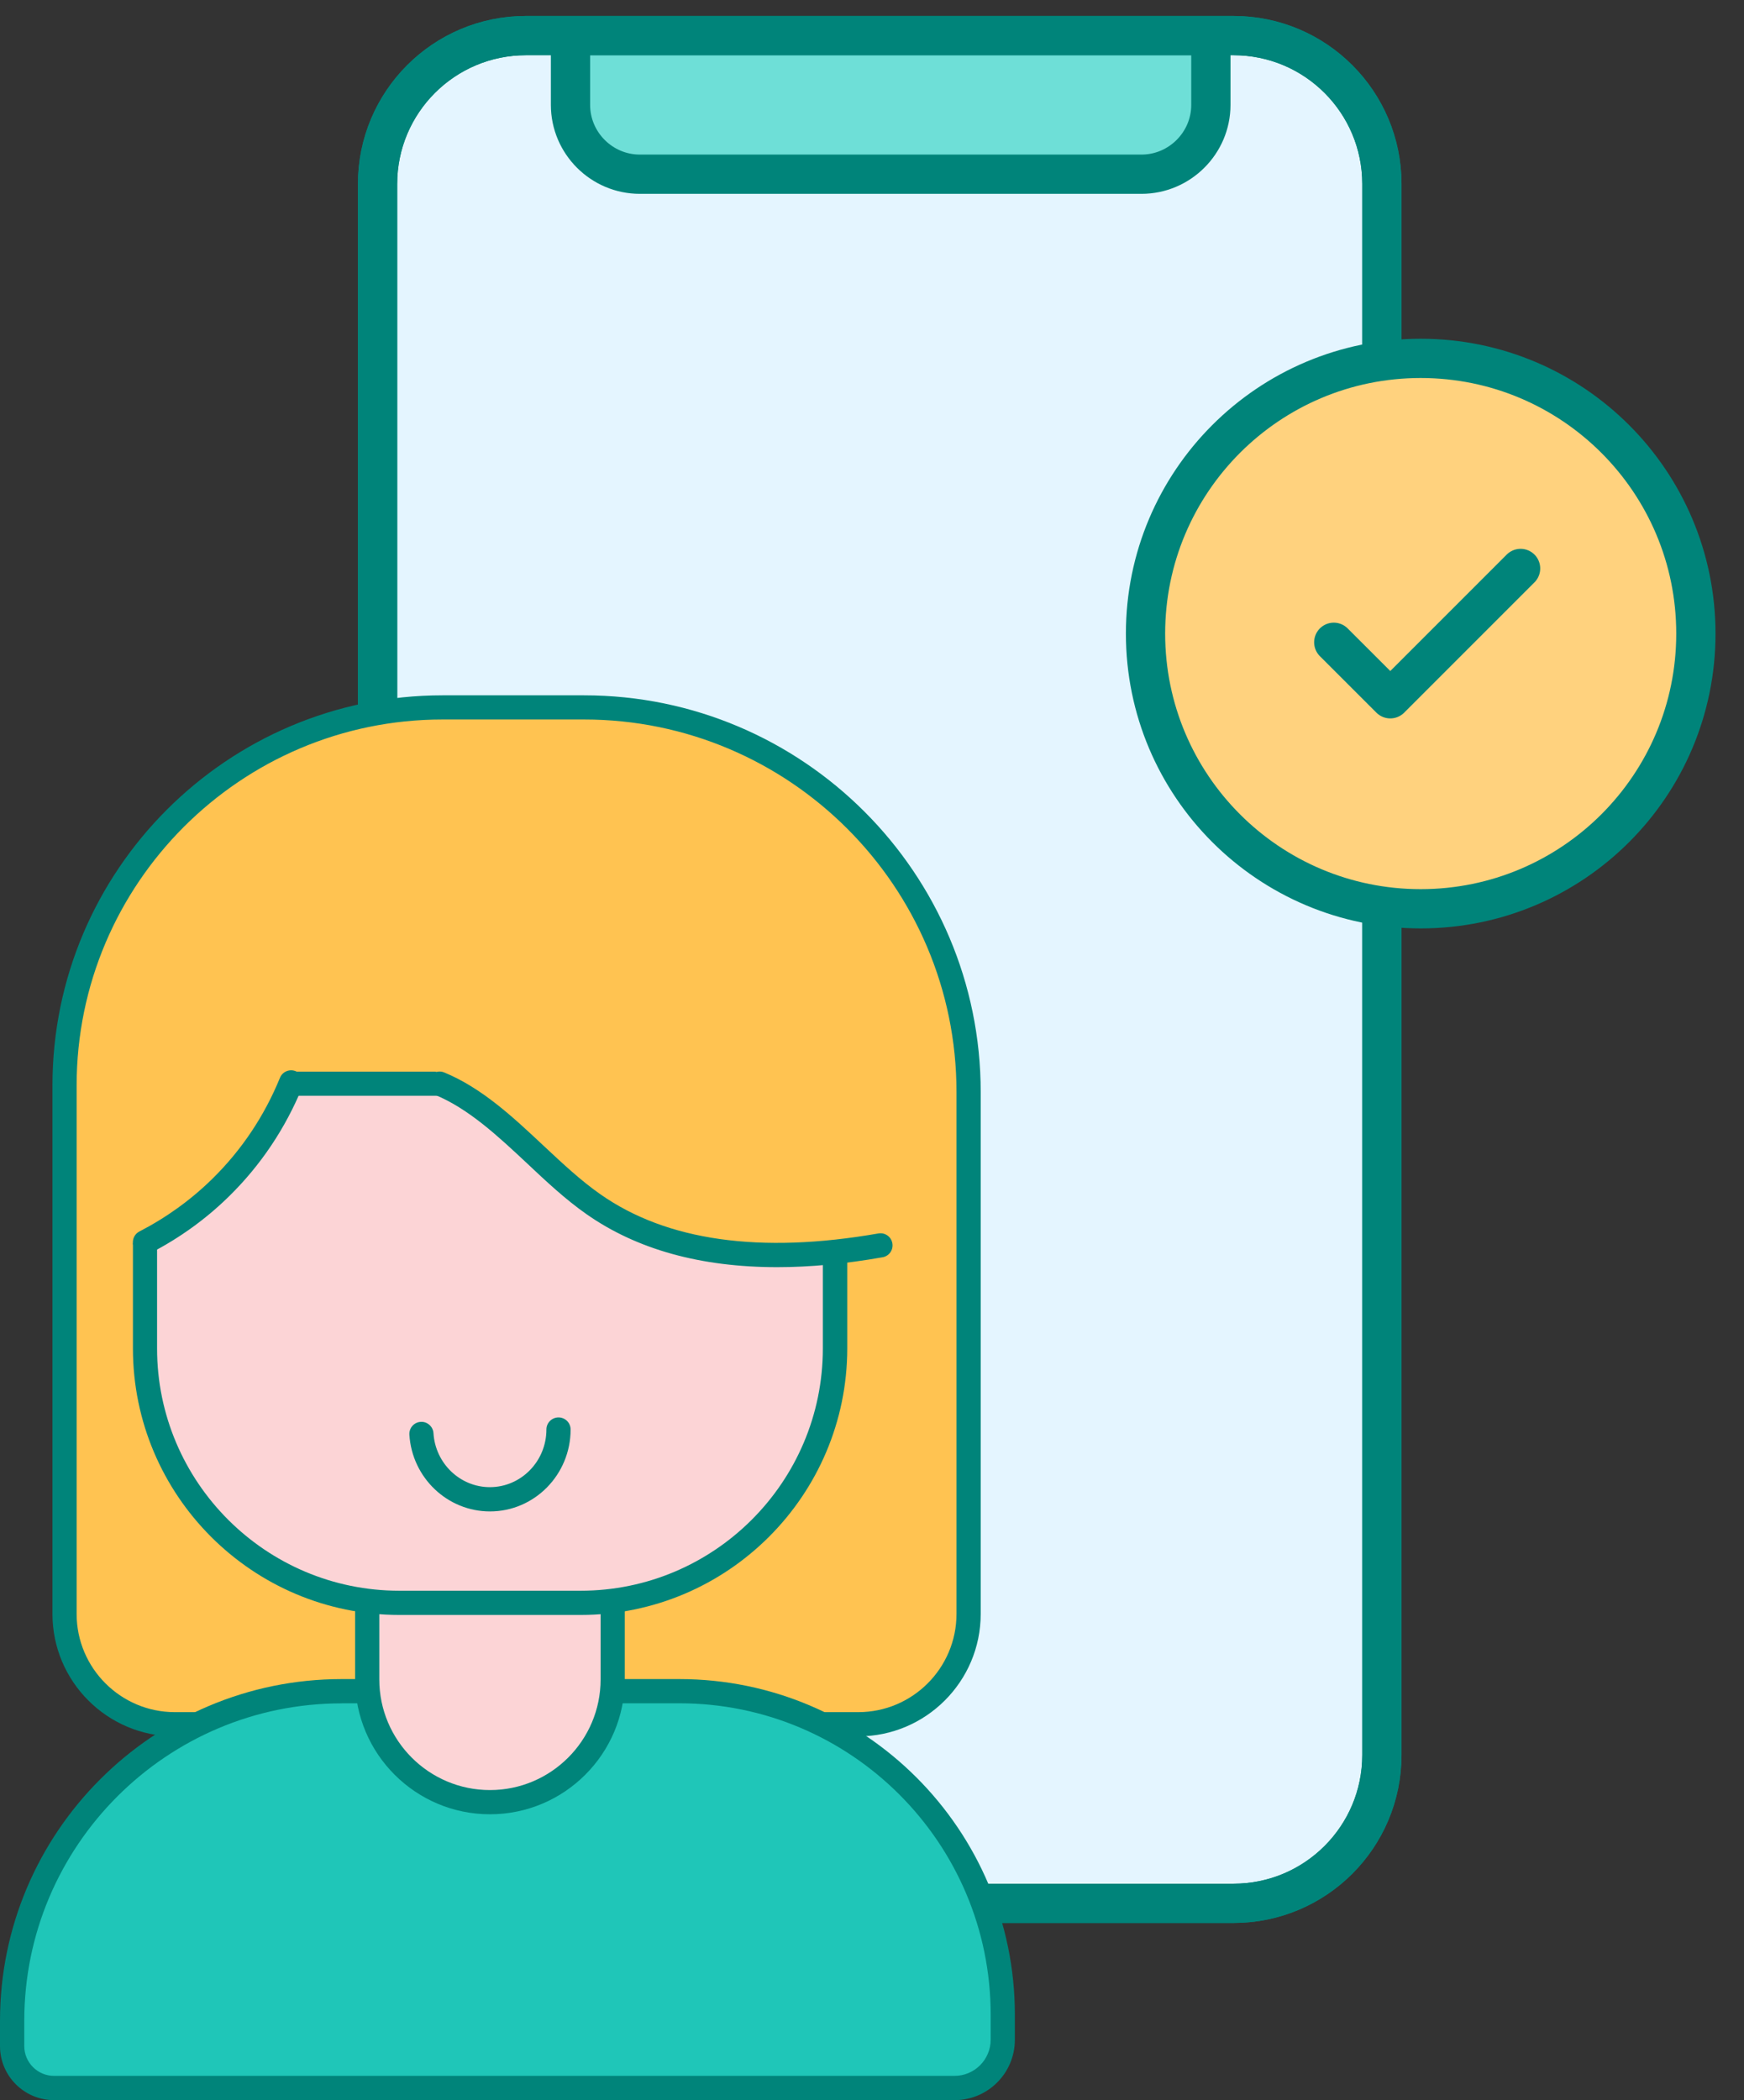
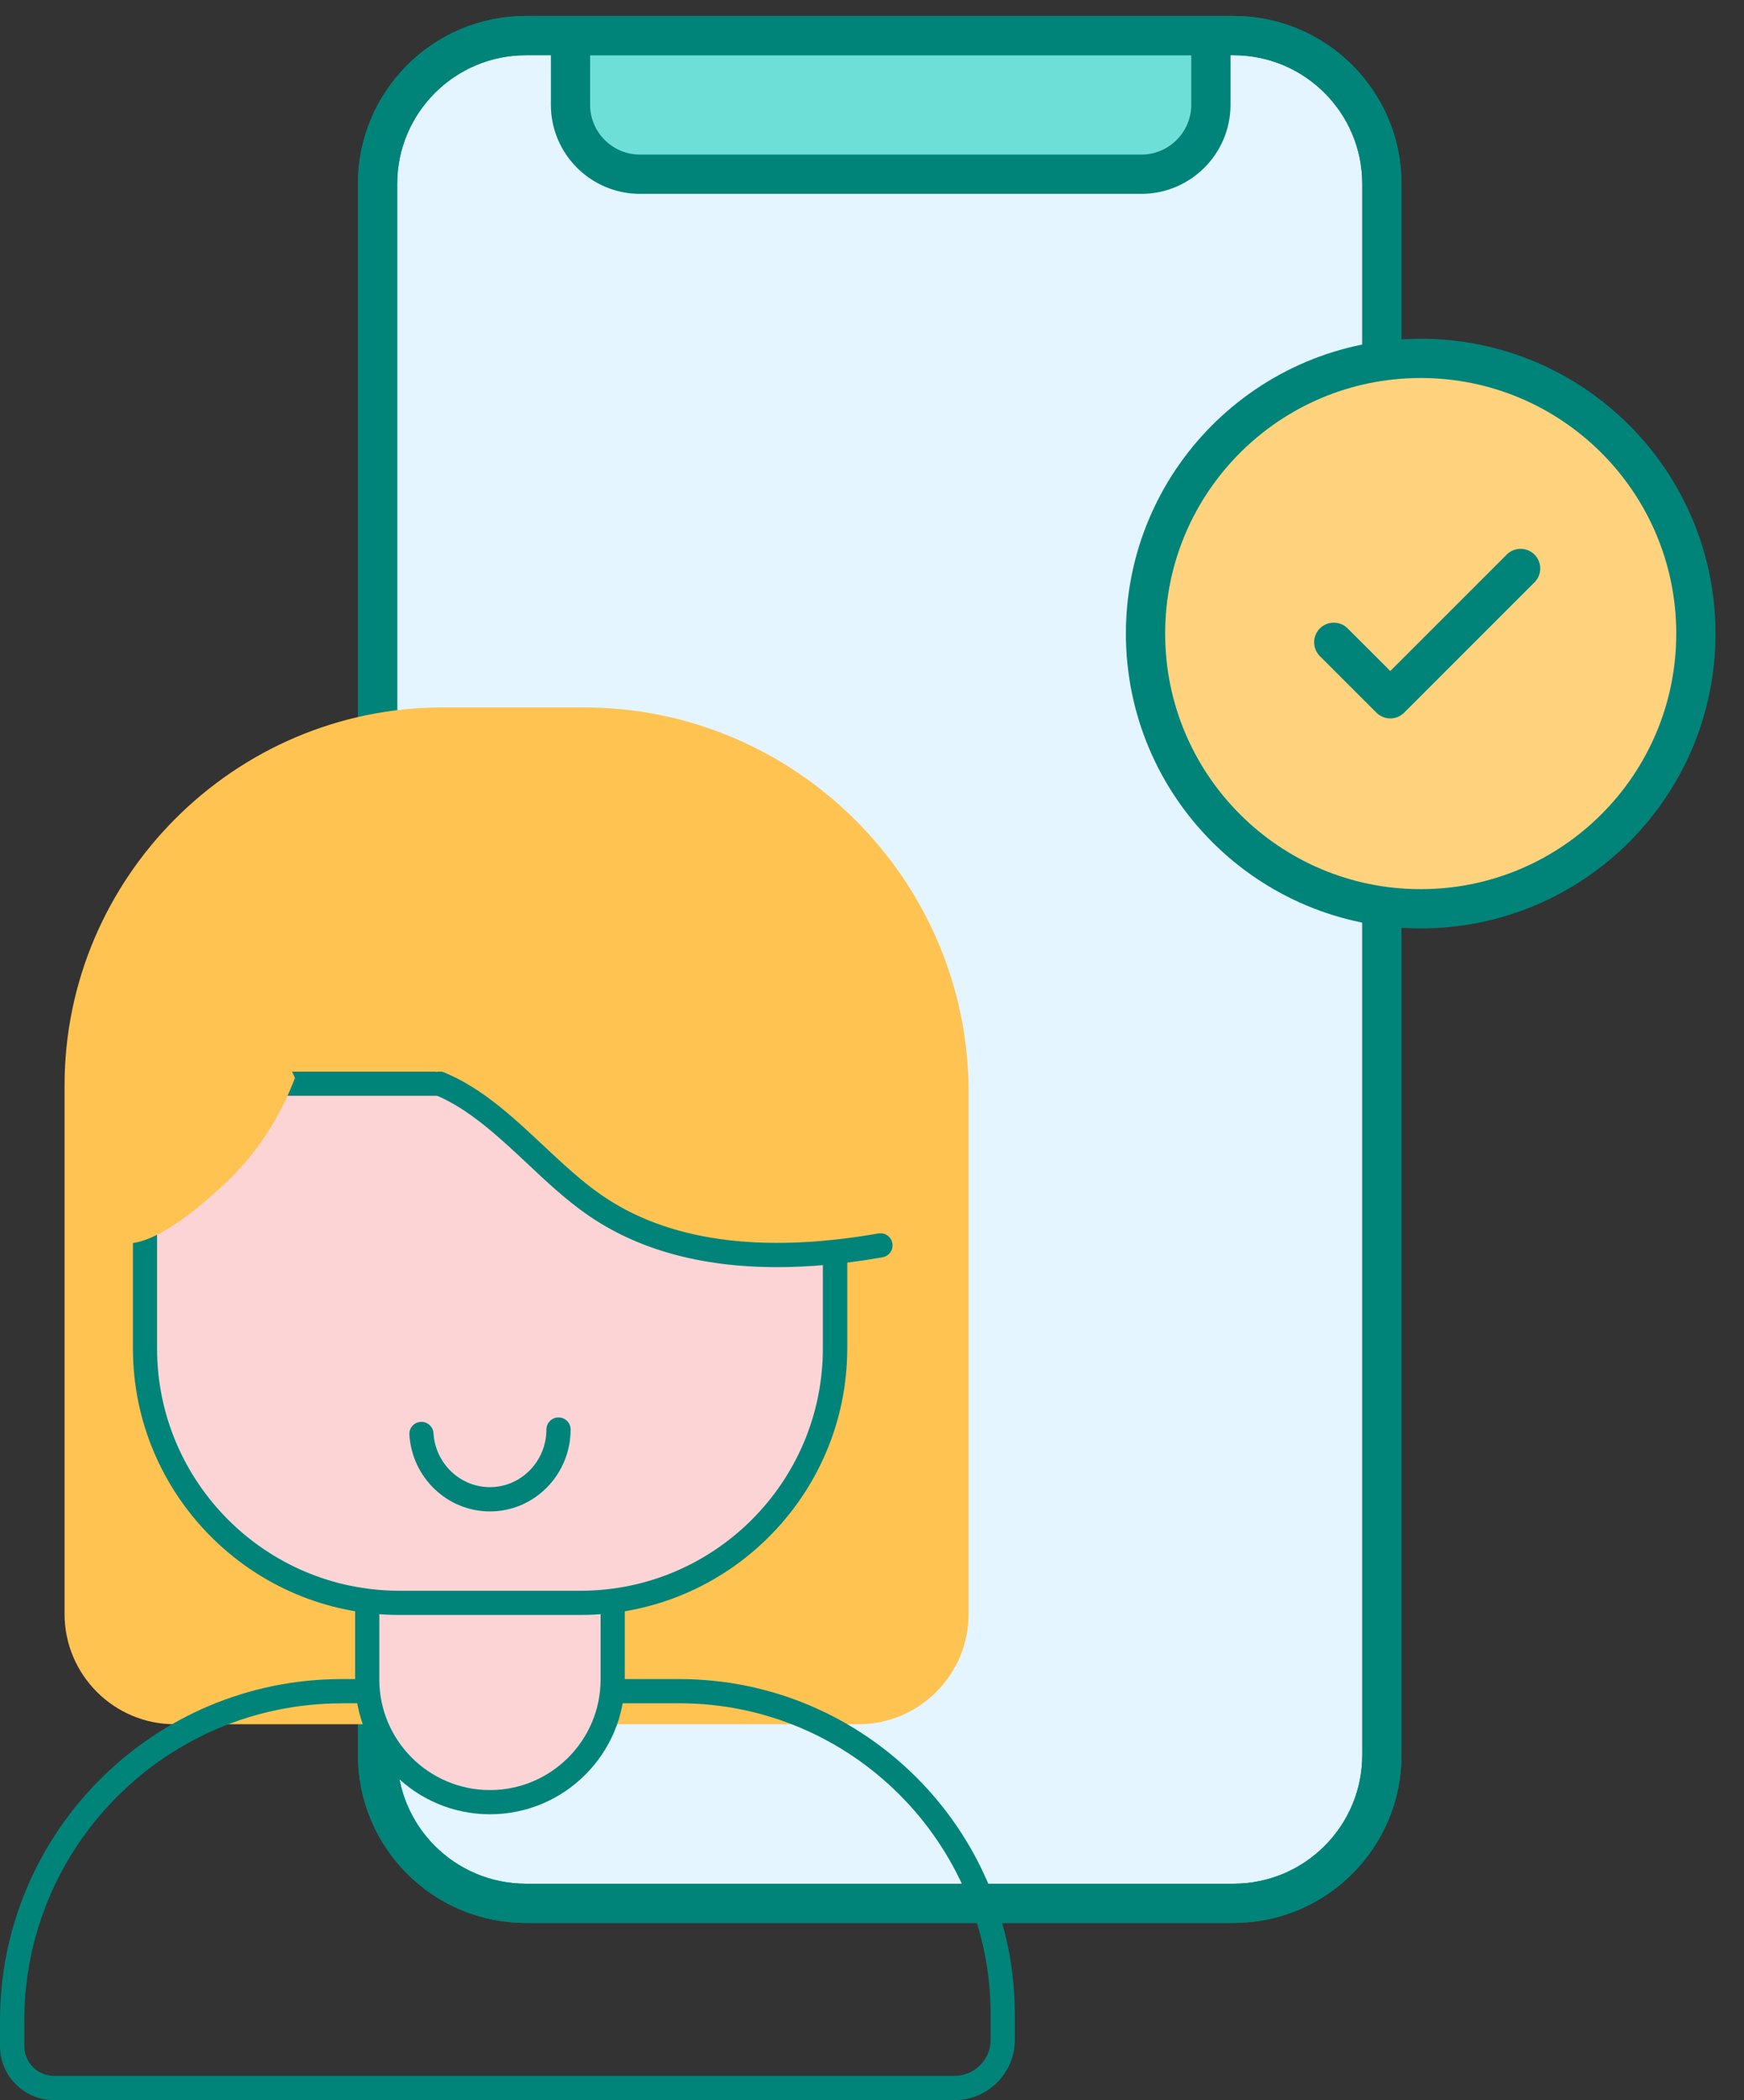
<svg xmlns="http://www.w3.org/2000/svg" width="49" height="59" viewBox="0 0 49 59" fill="none">
  <rect x="0" y="0" width="49" height="59" fill="#333333" stroke="none" />
  <path d="M34.658 53.471H14.776C12.475 53.471 10.608 51.604 10.608 49.303V5.168C10.608 2.867 12.475 1 14.776 1H34.658C36.96 1 38.826 2.867 38.826 5.168V49.303C38.826 51.604 36.96 53.471 34.658 53.471Z" fill="#E4F5FF" stroke="#00847A" stroke-width="1.103" stroke-miterlimit="10" stroke-linecap="round" stroke-linejoin="round" />
  <path d="M32.072 4.894H17.976C16.905 4.894 16.029 4.018 16.029 2.948V1.002H34.021V2.948C34.021 4.018 33.142 4.894 32.072 4.894Z" fill="#6EDFD7" stroke="#00847A" stroke-width="1.103" stroke-miterlimit="10" stroke-linecap="round" stroke-linejoin="round" />
  <path d="M34.658 53.471H14.776C12.475 53.471 10.608 51.604 10.608 49.303V5.168C10.608 2.867 12.475 1 14.776 1H34.658C36.96 1 38.826 2.867 38.826 5.168V49.303C38.826 51.604 36.96 53.471 34.658 53.471Z" stroke="#00847A" stroke-width="1.103" stroke-miterlimit="10" stroke-linecap="round" stroke-linejoin="round" />
  <path d="M39.916 25.531C44.186 25.531 47.648 22.07 47.648 17.8C47.648 13.53 44.186 10.068 39.916 10.068C35.646 10.068 32.185 13.53 32.185 17.8C32.185 22.07 35.646 25.531 39.916 25.531Z" fill="#FFD27E" stroke="#00847A" stroke-width="1.103" stroke-miterlimit="10" stroke-linecap="round" stroke-linejoin="round" />
  <path d="M37.474 18.044L39.062 19.631L42.723 15.97" stroke="#00847A" stroke-width="1.103" stroke-miterlimit="10" stroke-linecap="round" stroke-linejoin="round" />
  <path d="M12.433 19.874H16.411C22.353 19.874 27.214 24.734 27.214 30.676V45.342C27.214 47.052 25.826 48.44 24.116 48.44H4.912C3.202 48.44 1.814 47.052 1.814 45.342V30.493C1.814 24.653 6.593 19.874 12.433 19.874Z" fill="#FFC351" />
-   <path d="M24.116 48.78H4.911C3.016 48.78 1.474 47.238 1.474 45.342V30.493C1.474 24.45 6.39 19.534 12.433 19.534H16.411C22.556 19.534 27.554 24.531 27.554 30.676V45.342C27.554 47.238 26.011 48.78 24.116 48.78ZM12.433 20.213C6.765 20.213 2.153 24.825 2.153 30.493V45.342C2.153 46.862 3.391 48.1 4.911 48.1H24.116C25.636 48.1 26.874 46.862 26.874 45.342V30.676C26.874 24.907 22.181 20.213 16.411 20.213H12.433Z" fill="#00847A" />
-   <path d="M26.821 58.66H1.518C0.867 58.66 0.342 58.133 0.342 57.484V56.774C0.342 51.659 4.488 47.516 9.6 47.516H19.088C24.105 47.516 28.174 51.584 28.174 56.602V57.308C28.174 58.053 27.567 58.66 26.821 58.66Z" fill="#1FC6B8" />
  <path d="M26.821 59H1.518C0.682 59 0 58.321 0 57.482V56.772C0 51.478 4.307 47.171 9.6 47.171H19.088C24.286 47.171 28.514 51.401 28.514 56.597V57.303C28.514 58.241 27.755 59 26.821 59ZM9.6 47.853C4.682 47.853 0.682 51.853 0.682 56.772V57.482C0.682 57.943 1.057 58.318 1.518 58.318H26.819C27.377 58.318 27.834 57.864 27.834 57.303V56.597C27.834 51.774 23.911 47.851 19.088 47.851H9.6V47.853Z" fill="#00847A" />
  <path d="M13.766 50.629C11.868 50.629 10.317 49.078 10.317 47.18V44.184C10.317 42.286 11.868 40.735 13.766 40.735C15.663 40.735 17.215 42.286 17.215 44.184V47.18C17.217 49.078 15.663 50.629 13.766 50.629Z" fill="#FCD4D6" />
  <path d="M13.766 50.969C11.676 50.969 9.977 49.27 9.977 47.18V44.184C9.977 42.094 11.676 40.395 13.766 40.395C15.855 40.395 17.554 42.094 17.554 44.184V47.18C17.556 49.27 15.855 50.969 13.766 50.969ZM13.766 41.075C12.051 41.075 10.657 42.469 10.657 44.184V47.18C10.657 48.895 12.051 50.289 13.766 50.289C15.48 50.289 16.875 48.895 16.875 47.18V44.184C16.877 42.469 15.48 41.075 13.766 41.075Z" fill="#00847A" />
  <path d="M16.314 45.029H11.222C7.29 45.029 4.075 41.812 4.075 37.882V32.858C4.075 31.526 5.156 30.445 6.489 30.445H21.051C22.384 30.445 23.465 31.526 23.465 32.858V37.882C23.461 41.812 20.244 45.029 16.314 45.029Z" fill="#FCD4D6" />
  <path d="M16.314 45.369H11.222C7.094 45.369 3.735 42.011 3.735 37.882V32.858C3.735 31.34 4.971 30.105 6.489 30.105H21.051C22.569 30.105 23.805 31.34 23.805 32.858V37.882C23.801 42.011 20.442 45.369 16.314 45.369ZM6.487 30.784C5.344 30.784 4.413 31.713 4.413 32.858V37.882C4.413 41.636 7.467 44.689 11.22 44.689H16.312C20.065 44.689 23.119 41.636 23.119 37.882V32.858C23.119 31.715 22.19 30.784 21.045 30.784H6.487Z" fill="#00847A" />
-   <path d="M13.766 42.461C12.57 42.461 11.577 41.514 11.502 40.305C11.491 40.117 11.632 39.956 11.82 39.945C12.003 39.932 12.168 40.076 12.179 40.263C12.232 41.113 12.927 41.779 13.764 41.779C14.64 41.779 15.352 41.053 15.352 40.159C15.352 39.972 15.505 39.82 15.692 39.82C15.88 39.82 16.032 39.972 16.032 40.159C16.032 41.43 15.015 42.461 13.766 42.461Z" fill="#00847A" />
+   <path d="M13.766 42.461C12.57 42.461 11.577 41.514 11.502 40.305C11.491 40.117 11.632 39.956 11.82 39.945C12.003 39.932 12.168 40.076 12.179 40.263C12.232 41.113 12.927 41.779 13.764 41.779C14.64 41.779 15.352 41.053 15.352 40.159C15.352 39.972 15.505 39.82 15.692 39.82C15.88 39.82 16.032 39.972 16.032 40.159C16.032 41.43 15.015 42.461 13.766 42.461" fill="#00847A" />
  <path d="M25.294 28.311C24.95 27.338 24.476 26.003 23.229 24.891C21.513 23.362 19.434 23.241 17.475 23.157C16.155 23.099 9.688 22.81 8.587 25.718C8.126 26.934 8.587 28.755 9.633 29.441C10.119 29.758 10.542 29.71 11.059 29.767C13.435 30.032 13.836 32.146 16.674 33.829C18.955 35.184 21.1 35.246 21.868 35.259C23.289 35.283 24.61 35.303 25.453 34.427C26.969 32.852 25.751 29.597 25.294 28.311Z" fill="#FFC351" />
  <path d="M21.837 35.599C19.688 35.599 17.892 35.102 16.477 34.109C15.891 33.699 15.341 33.185 14.812 32.686C14.004 31.93 13.17 31.148 12.223 30.758C12.049 30.687 11.968 30.489 12.038 30.314C12.109 30.14 12.307 30.058 12.482 30.129C13.543 30.566 14.423 31.391 15.275 32.19C15.813 32.693 16.321 33.169 16.868 33.551C18.735 34.862 21.365 35.23 24.679 34.652C24.864 34.619 25.041 34.743 25.072 34.928C25.105 35.113 24.981 35.29 24.796 35.321C23.745 35.506 22.757 35.599 21.837 35.599Z" fill="#00847A" />
  <path d="M8.285 30.286C8.014 31.005 7.429 32.261 6.202 33.361C5.706 33.807 4.058 35.338 3.118 34.838C2.383 34.447 2.445 33.011 2.484 32.064C2.529 31.036 2.573 29.994 3.276 29.269C4.205 28.309 5.988 28.209 7.692 28.991C7.908 29.461 8.124 29.928 8.34 30.398" fill="#FFC351" />
-   <path d="M8.181 30.409C7.883 31.137 7.303 32.28 6.202 33.361C5.437 34.114 4.662 34.597 4.073 34.899" fill="#FFC351" />
-   <path d="M4.073 35.239C3.949 35.239 3.83 35.173 3.771 35.056C3.685 34.888 3.751 34.683 3.916 34.597C4.673 34.206 5.362 33.71 5.964 33.119C6.785 32.313 7.425 31.358 7.866 30.279C7.936 30.105 8.135 30.023 8.309 30.094C8.484 30.164 8.565 30.363 8.495 30.537C8.018 31.7 7.327 32.733 6.44 33.604C5.79 34.244 5.046 34.78 4.23 35.202C4.179 35.228 4.126 35.239 4.073 35.239Z" fill="#00847A" />
</svg>